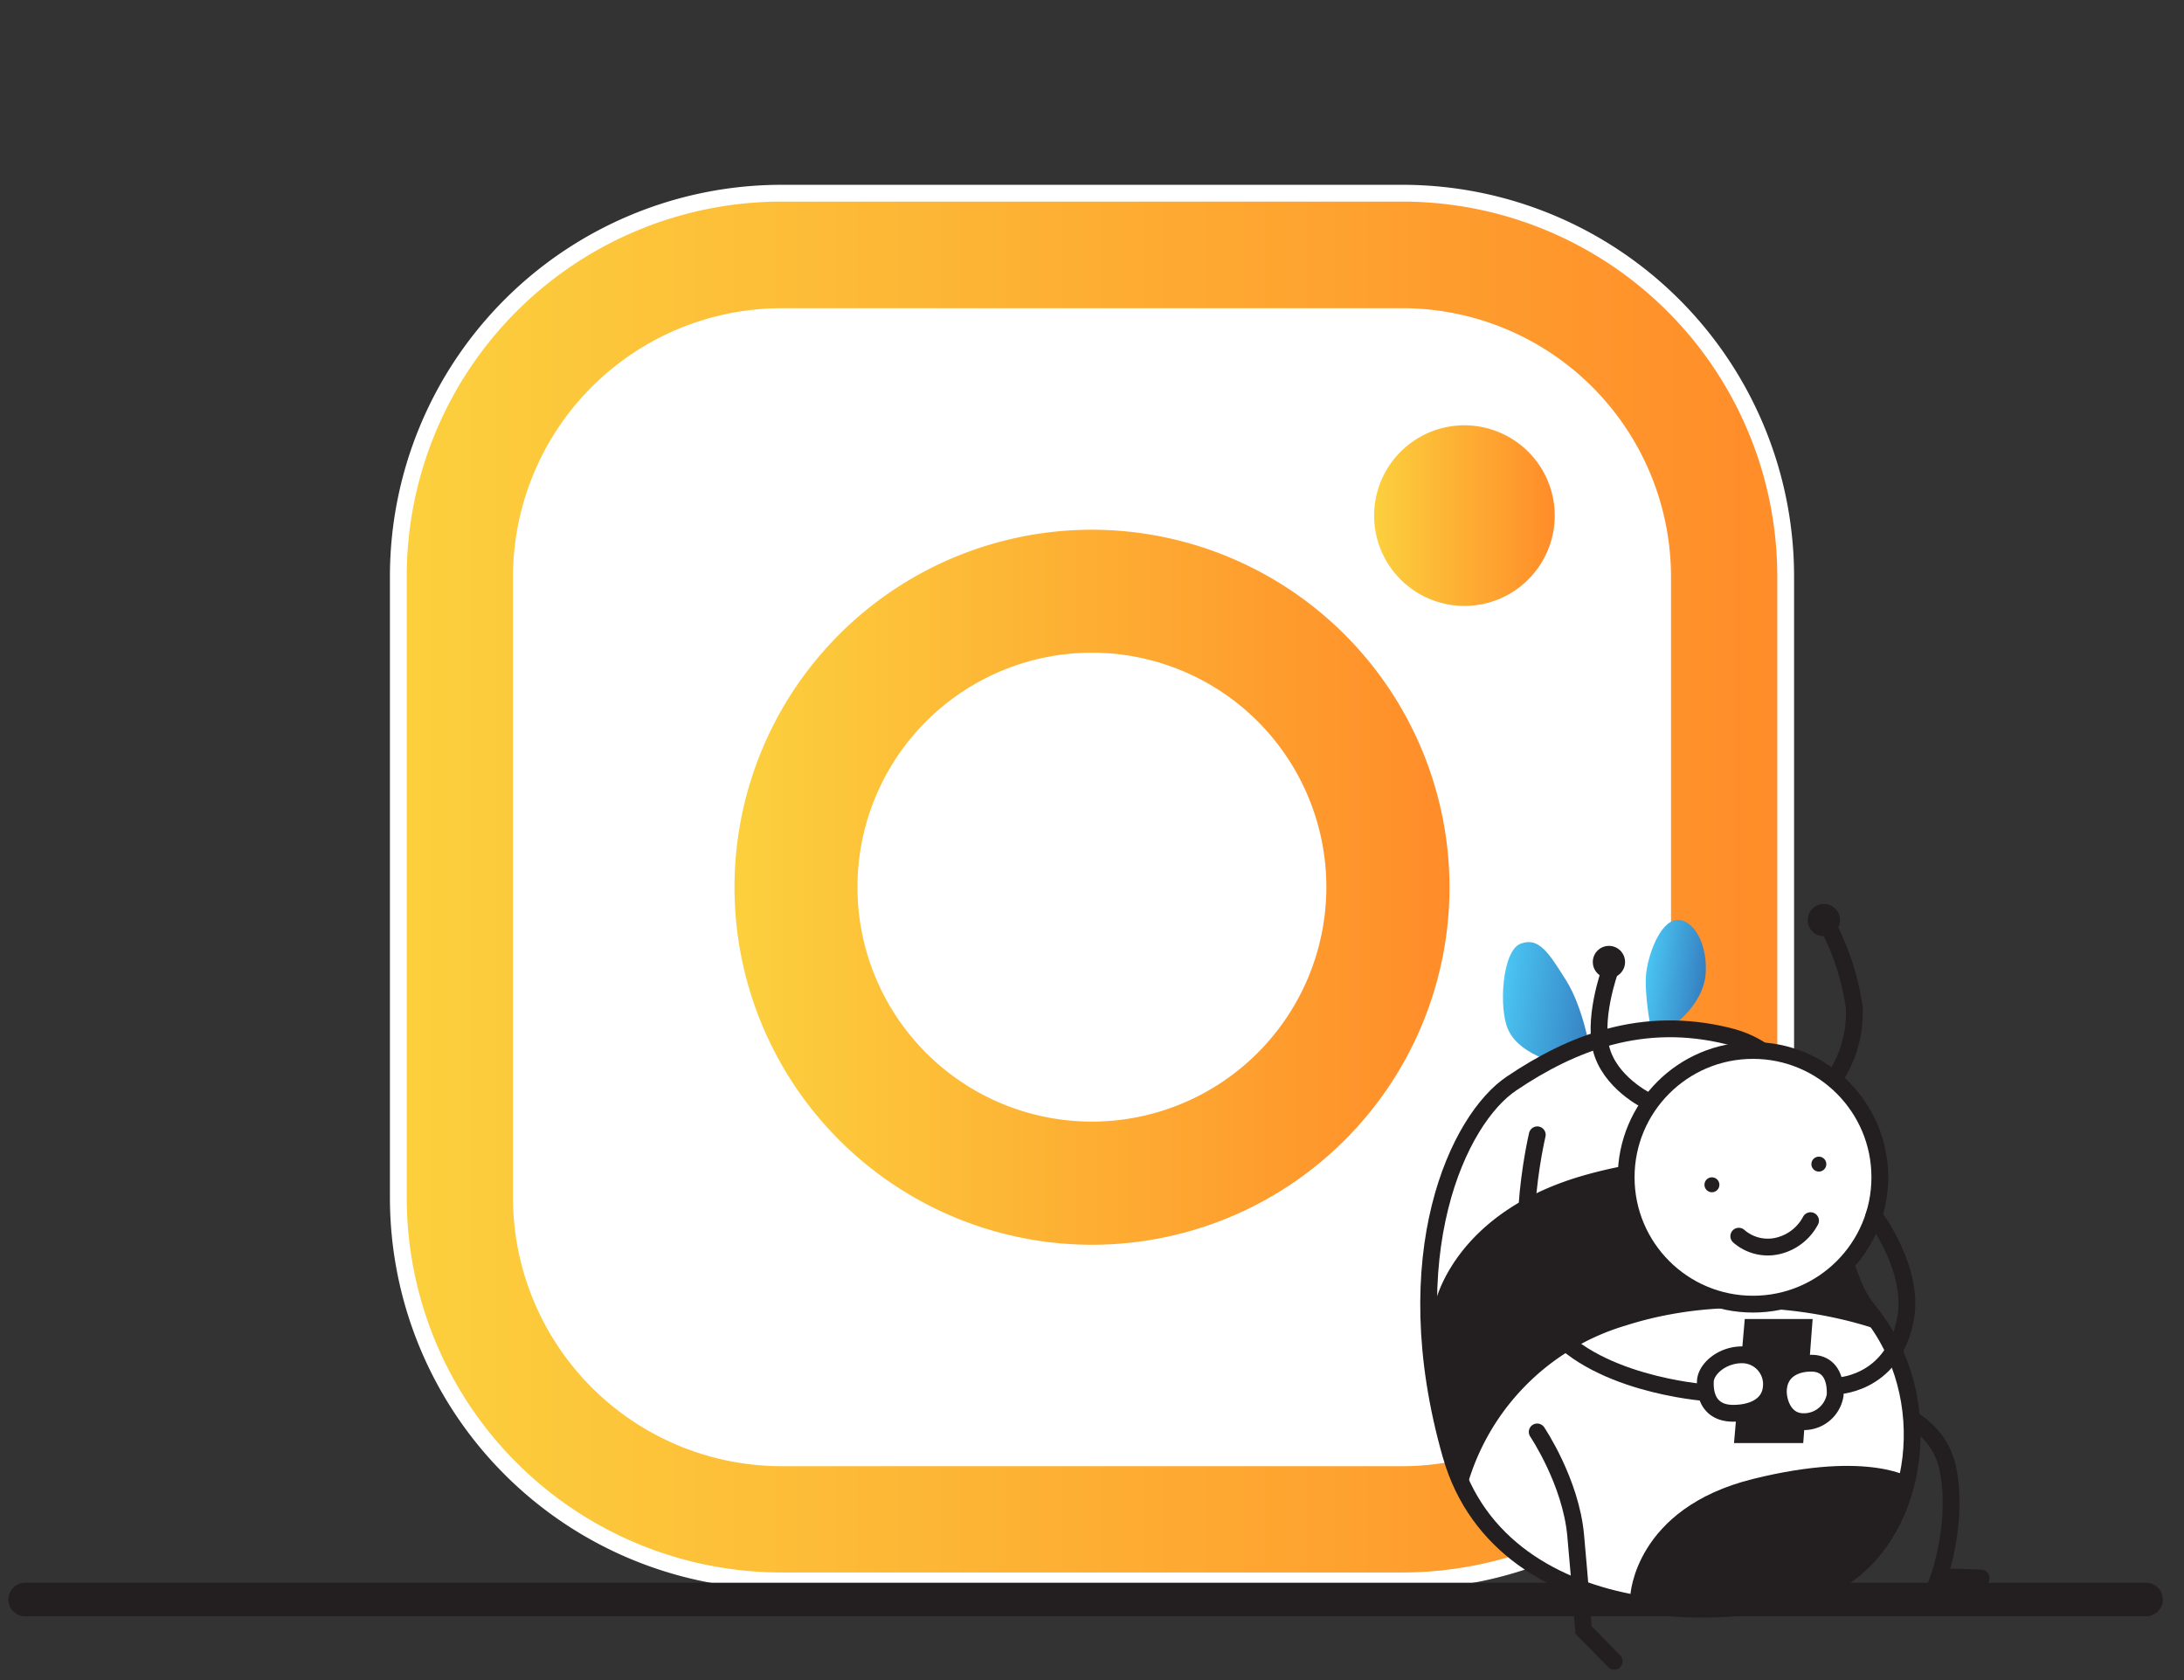
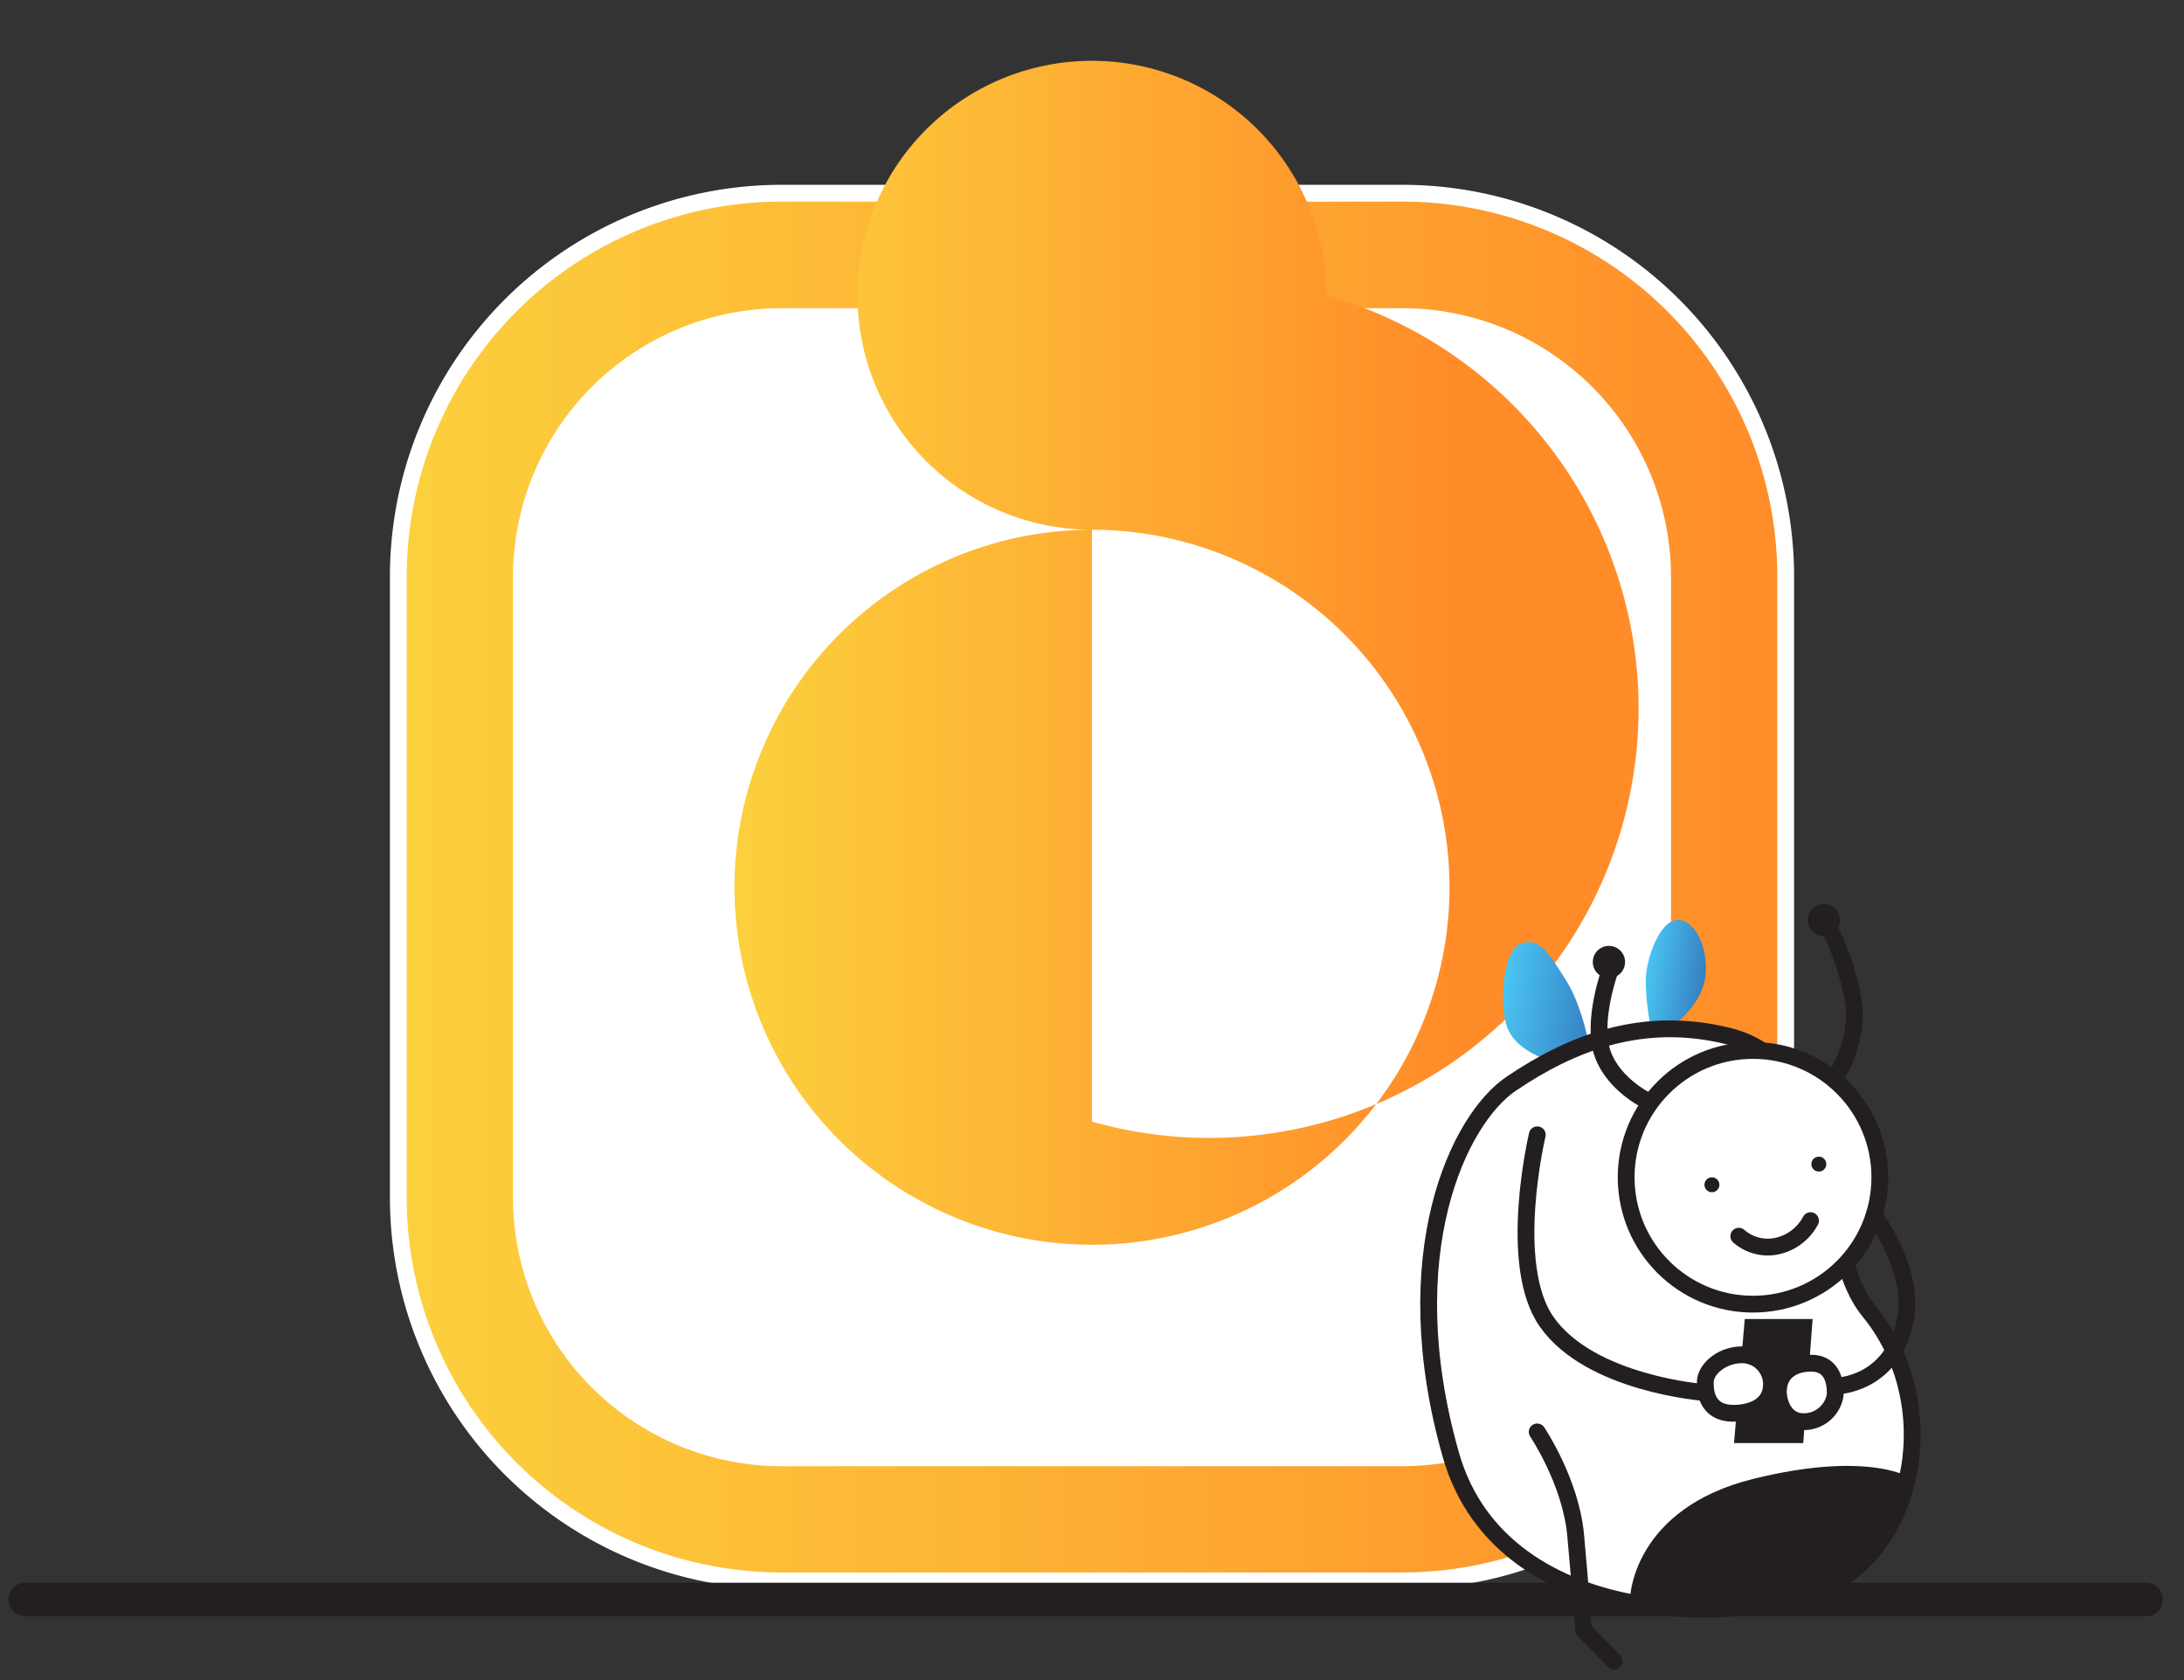
<svg xmlns="http://www.w3.org/2000/svg" xmlns:xlink="http://www.w3.org/1999/xlink" id="Layer_1" data-name="Layer 1" viewBox="0 0 260 200">
  <rect x="0" y="0" width="260" height="200" fill="#333333" stroke="none" />
  <defs>
    <linearGradient id="linear-gradient" x1="47.42" y1="105.62" x2="212.58" y2="105.62" gradientUnits="userSpaceOnUse">
      <stop offset="0" stop-color="#fcd03d" />
      <stop offset="1" stop-color="#ff8c29" />
    </linearGradient>
    <linearGradient id="linear-gradient-2" x1="87.44" y1="105.62" x2="172.56" y2="105.62" xlink:href="#linear-gradient" />
    <linearGradient id="linear-gradient-3" x1="163.6" y1="61.38" x2="185.09" y2="61.38" xlink:href="#linear-gradient" />
    <linearGradient id="linear-gradient-4" x1="-942.54" y1="-268.66" x2="-931.18" y2="-268.66" gradientTransform="translate(1073.16 519.41) rotate(8.23)" gradientUnits="userSpaceOnUse">
      <stop offset="0" stop-color="#4ac5f2" />
      <stop offset="1" stop-color="#357fc1" />
    </linearGradient>
    <linearGradient id="linear-gradient-5" x1="-925.96" y1="-274.04" x2="-918.92" y2="-274.04" xlink:href="#linear-gradient-4" />
  </defs>
  <path d="M200.32,144.45a32.49,32.49,0,0,1-32.46,32.46H90.18a32.49,32.49,0,0,1-32.45-32.46V66.78A32.49,32.49,0,0,1,90.18,34.32h77.68a32.49,32.49,0,0,1,32.46,32.46v77.67Z" style="fill:#fff" />
  <path d="M167,23H93A45.63,45.63,0,0,0,47.42,68.61v74A45.63,45.63,0,0,0,93,188.19h74a45.63,45.63,0,0,0,45.58-45.57v-74A45.63,45.63,0,0,0,167,23Zm30.93,119.58A31,31,0,0,1,167,173.54H93a31,31,0,0,1-30.93-30.92v-74A31,31,0,0,1,93,37.69h74a31,31,0,0,1,30.93,30.92v74Z" style="stroke:#fff;stroke-miterlimit:10;stroke-width:2px;fill:url(#linear-gradient)" />
-   <path d="M130,63.06a42.56,42.56,0,1,0,42.56,42.56A42.61,42.61,0,0,0,130,63.06Zm0,70.46a27.91,27.91,0,1,1,27.9-27.9A27.93,27.93,0,0,1,130,133.52Z" style="fill:url(#linear-gradient-2)" />
-   <path d="M174.34,50.63a10.75,10.75,0,1,0,7.6,3.15A10.82,10.82,0,0,0,174.34,50.63Z" style="fill:url(#linear-gradient-3)" />
+   <path d="M130,63.06a42.56,42.56,0,1,0,42.56,42.56A42.61,42.61,0,0,0,130,63.06Za27.91,27.91,0,1,1,27.9-27.9A27.93,27.93,0,0,1,130,133.52Z" style="fill:url(#linear-gradient-2)" />
  <line x1="3" y1="190.41" x2="255.48" y2="190.41" style="fill:none;stroke:#231f20;stroke-linecap:round;stroke-miterlimit:10;stroke-width:4px" />
-   <path d="M221.47,166.77s8.86.95,10.38,7.91c1.37,6.28-1,13-1,13l5,.17" style="fill:none;stroke:#231f20;stroke-linecap:round;stroke-miterlimit:10;stroke-width:2px" />
  <path d="M186.63,126.81l2.68-1.77s-.86-5.16-2.88-8.35-3.2-5.19-5.41-4.35-2.62,7.73-1.48,10.23C181.1,126,186.63,126.81,186.63,126.81Z" style="fill:url(#linear-gradient-4)" />
  <path d="M200,109.52c-2.13-.3-3.66,3.66-4,6.14s.56,6.91.56,6.91l2.9-.7s3.28-2.43,3.58-5.82S201.81,109.79,200,109.52Z" style="fill:url(#linear-gradient-5)" />
  <path d="M205.79,123.35c14,3.47,10.19,24.79,16.7,32.72,8.37,10.2,6,25.94-3.21,31.82s-40.36,7.05-46.56-14.7c-6.79-23.85.92-40,7.23-44.21C187.1,124.16,195.54,120.8,205.79,123.35Z" style="fill:#fff;stroke:#231f20;stroke-linecap:round;stroke-miterlimit:10;stroke-width:2px" />
-   <path d="M174.37,178a52.3,52.3,0,0,1-3-13c-.55-4.89-.55-9.76-.55-9.76s2.15-11.08,18.24-15.46c18.28-5,29.62,1.69,29.62,1.69a29.14,29.14,0,0,0,1.21,8.85,45,45,0,0,0,4.15,8.15s-14.54-5.77-30.52-.67A27.84,27.84,0,0,0,174.37,178Z" style="fill:#231f20" />
  <path d="M194.09,189.92s.49-10.36,14.6-13.86,19,0,19,0-1.67,10.41-9.64,13C206.3,192.94,194.09,189.92,194.09,189.92Z" style="fill:#231f20" />
  <circle cx="208.69" cy="140.15" r="15.1" style="fill:#fff;stroke:#231f20;stroke-miterlimit:10;stroke-width:2px" />
  <path d="M196.57,131.3s-4.36-1.94-5.76-5.8.9-10.11.9-10.11" style="fill:none;stroke:#231f20;stroke-miterlimit:10;stroke-width:2px" />
  <path d="M218.58,128.08a14,14,0,0,0,2.16-8.24,30.83,30.83,0,0,0-3-9.39" style="fill:none;stroke:#231f20;stroke-miterlimit:10;stroke-width:2px" />
  <circle cx="191.54" cy="114.52" r="1.92" style="fill:#231f20" />
  <circle cx="217.13" cy="109.53" r="1.92" style="fill:#231f20" />
  <circle cx="203.8" cy="141.04" r="0.89" style="fill:#231f20" />
  <circle cx="216.53" cy="138.58" r="0.89" style="fill:#231f20" />
  <path d="M207,147.16a5.24,5.24,0,0,0,4.67,1.15,5.94,5.94,0,0,0,3.87-3" style="fill:none;stroke:#231f20;stroke-linecap:round;stroke-miterlimit:10;stroke-width:2px" />
  <path d="M183,170.46s4,5.92,4.58,12.32.94,11.26.94,11.26l3.65,3.72" style="fill:none;stroke:#231f20;stroke-linecap:round;stroke-miterlimit:10;stroke-width:2px" />
  <path d="M202.92,165.77s-13.61-1-18.8-8.43c-4.78-6.82-1.11-22.25-1.11-22.25" style="fill:none;stroke:#231f20;stroke-linecap:round;stroke-miterlimit:10;stroke-width:2px" />
  <path d="M223.09,144.71s5,6.5,3.71,12.55c-1.62,7.75-8.33,7.75-8.33,7.75" style="fill:none;stroke:#231f20;stroke-linecap:round;stroke-miterlimit:10;stroke-width:2px" />
  <polygon points="207.71 157.02 215.79 157.02 214.67 171.79 206.43 171.79 207.71 157.02" style="fill:#231f20" />
  <path d="M210.87,165.14c-.18,2.09-2.11,3.1-4.54,3.1s-3.41-1.61-3.31-3.81c.07-1.48,2-3.17,4.41-3.15A3.5,3.5,0,0,1,210.87,165.14Z" style="fill:#fff;stroke:#231f20;stroke-miterlimit:10;stroke-width:2px" />
  <path d="M211.72,165.38c.15-2.09,1.81-3.1,3.9-3.1s2.94,1.6,2.85,3.81a3.77,3.77,0,0,1-3.79,3.15C212.3,169.22,211.62,166.67,211.72,165.38Z" style="fill:#fff;stroke:#231f20;stroke-miterlimit:10;stroke-width:2px" />
</svg>